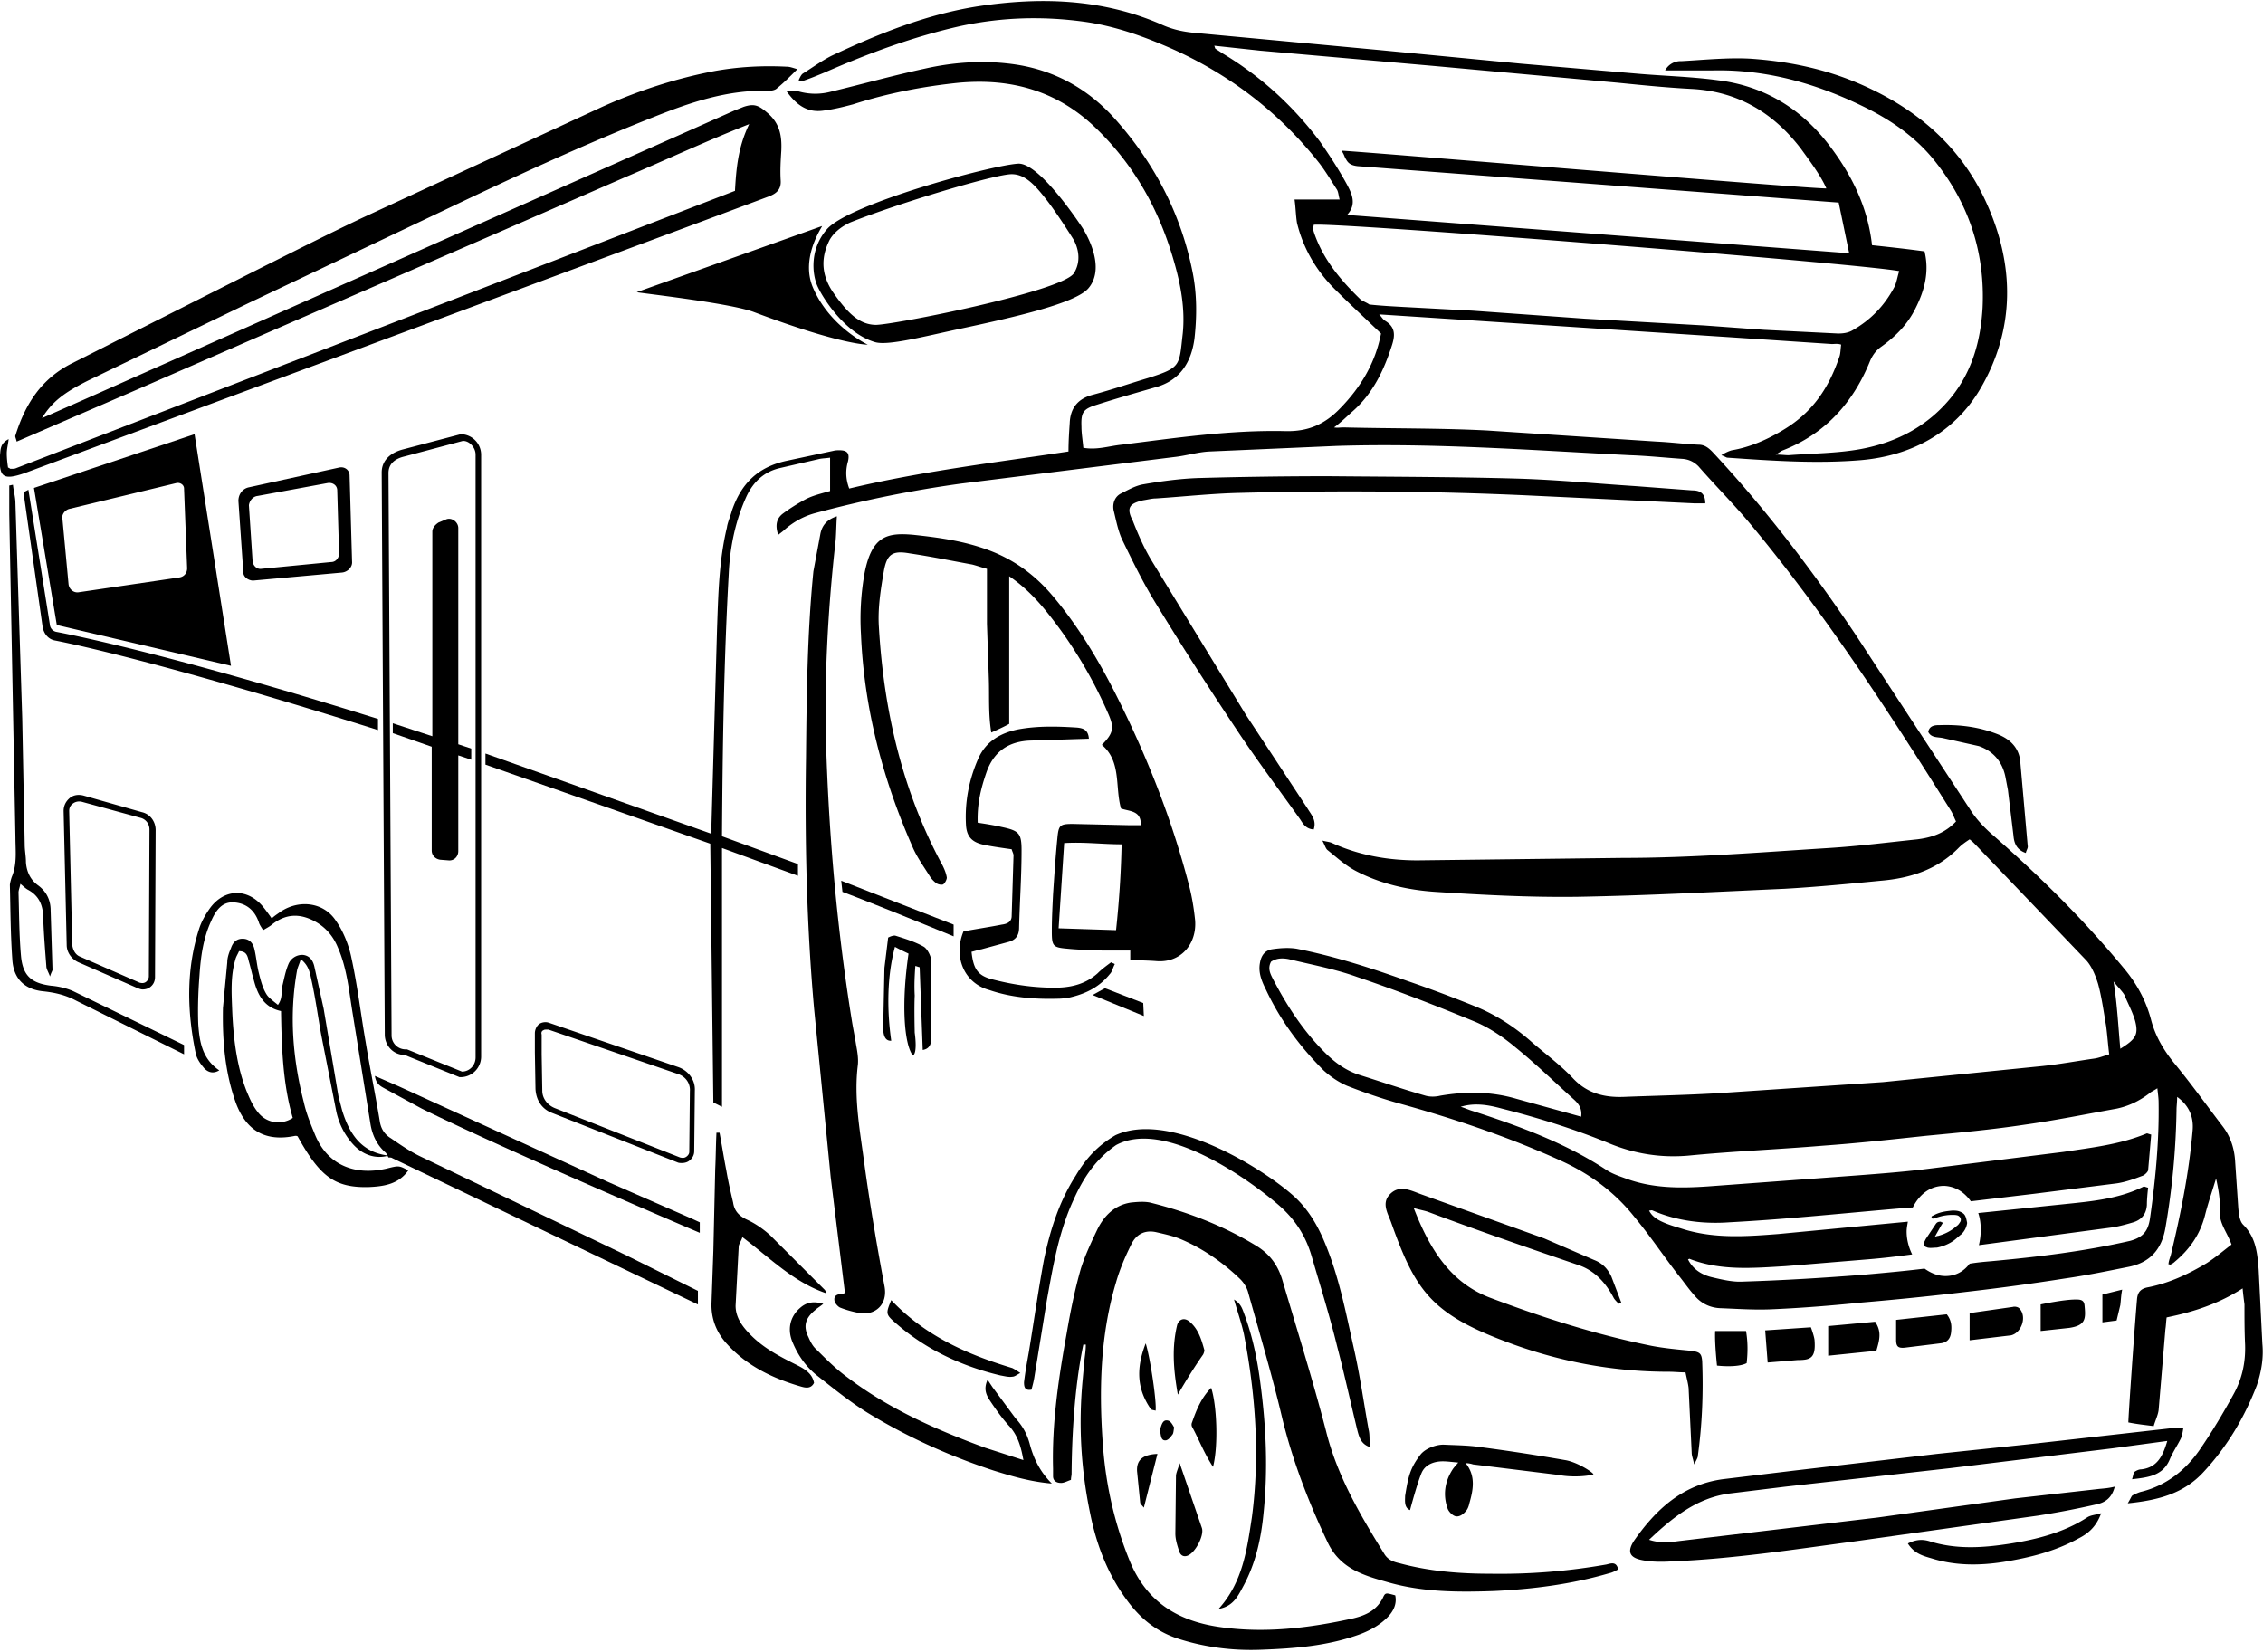
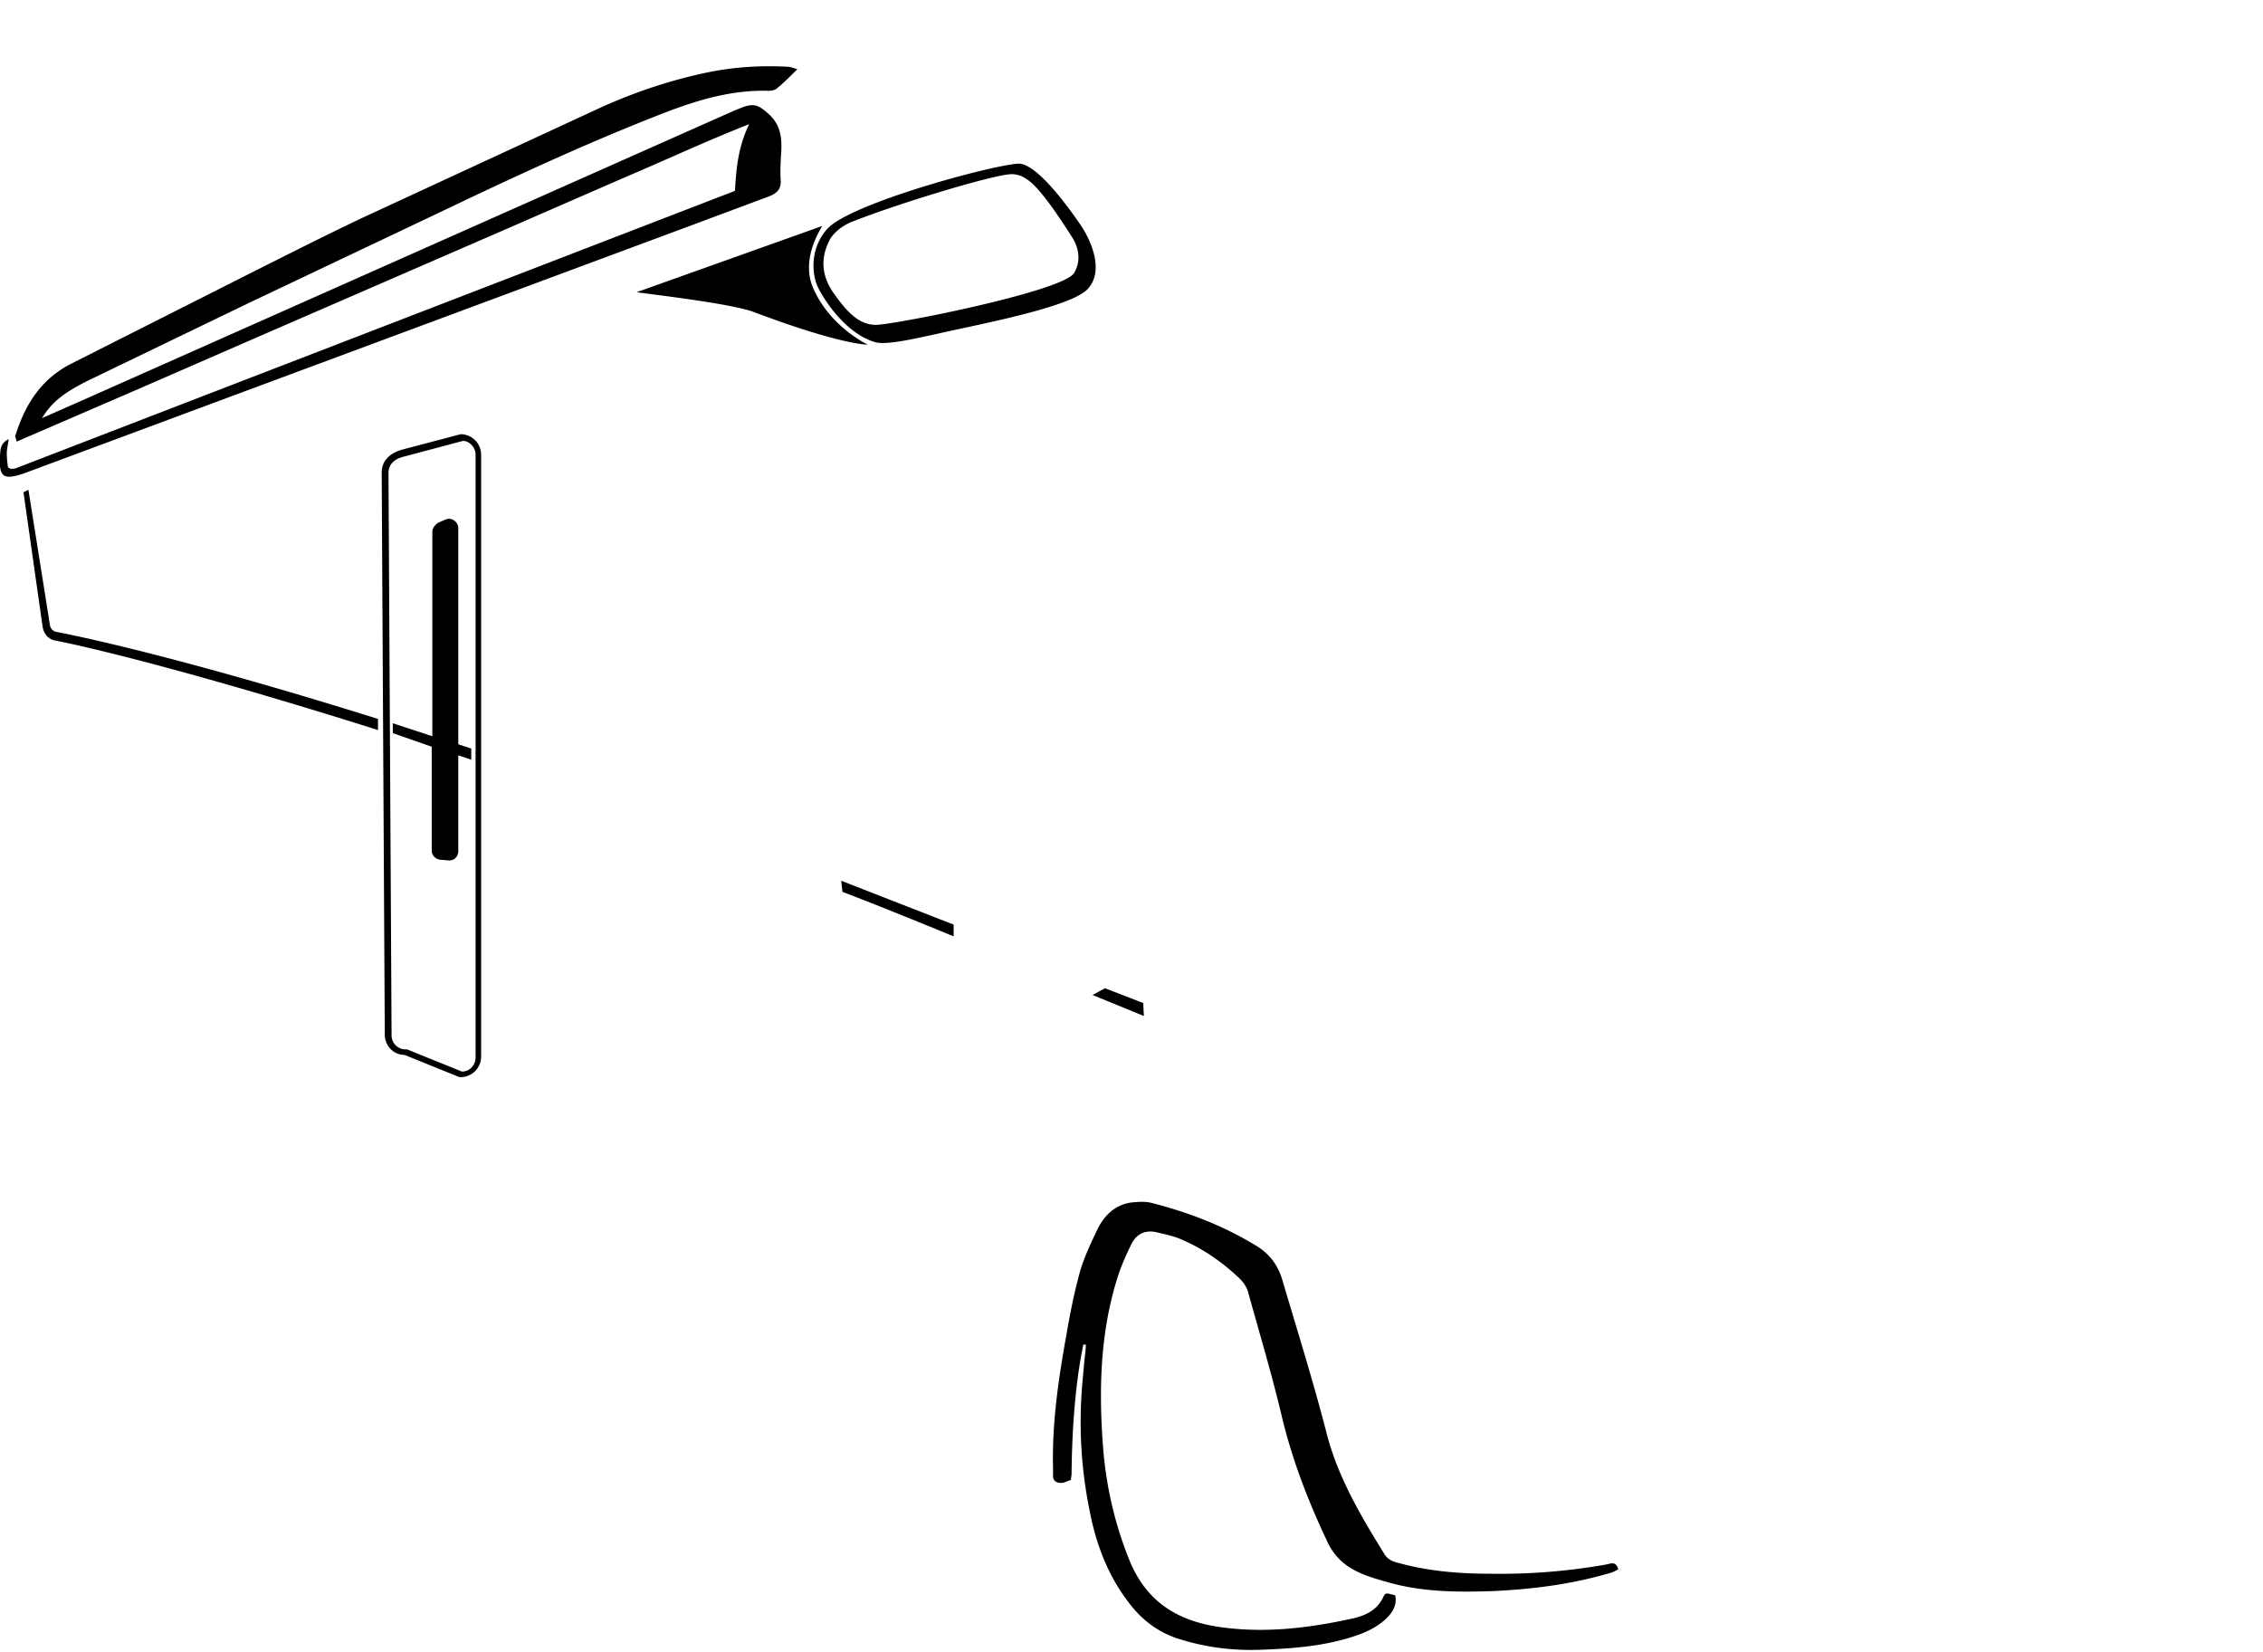
<svg xmlns="http://www.w3.org/2000/svg" width="366.4" height="267.4" fill="#000">
  <path d="M61.2 116.4c-30-9.4-46.9-13.1-52.1-14.1-.5-.1-.9-.5-1-1l-3.5-22-.8.4 3.1 21.8c.2 1.1.9 2 2 2.2 5.2 1 22.2 5 52.3 14.5v-1.8zm2.4.7v1.6l6.3 2.2v16.8c0 .8.6 1.4 1.4 1.5l1.3.1c.9.1 1.6-.6 1.6-1.5v-15.5l2.1.7v-1.8l-2.1-.7v-35c0-1-1.1-1.8-2-1.4l-1.2.5c-.6.4-1 .9-1 1.5v33.1l-6.4-2.1zm113.3 44 8.3 3.4-.1-2.1-6.2-2.4-2 1.1zm-40.5-16.7c6.1 2.3 18 7.2 18 7.2v-1.9l-18.2-7.1.2 1.8zM65.1 72.8c-2.1.6-3.3 1.9-3.3 3.7l.5 91c0 1.8 1.4 3.3 3.2 3.3l8.9 3.6h.2a3.33 3.33 0 0 0 3.3-3.3V73.6a3.33 3.33 0 0 0-3.3-3.3l-9.5 2.5zm11.9.8v97.6c0 1.3-1 2.3-2.2 2.3l-8.9-3.6h-.2a2.26 2.26 0 0 1-2.3-2.3l-.5-91c0-1.4.9-2.3 2.6-2.7l9.4-2.5c1-.1 2.1 1 2.1 2.2zm64.7-18.2c2.1.6 7.8-.9 13.9-2.2 8.9-1.9 18.5-4.1 20.6-6.5 3.2-3.7-1-9.9-1-9.9s-6.9-10.6-10.4-10.3c-4.5.3-27.3 6.5-30.9 10.6-2.8 3.2-2.4 7.2-1.6 9.1s4.5 7.8 9.4 9.2zm-7.5-16.3c.3-.7 1.3-2.1 3.5-3.1 7.8-3.1 23.4-7.8 26.1-7.8 2.2 0 3.8 1.8 5.6 4.1s4.3 6.3 4.3 6.3 1.9 2.8.2 5.6c-1.8 3-29.7 8.5-32.2 8.4s-4.3-1.7-6.7-5.1-1.8-6.3-.8-8.4zM122 50.5c14.3 5.4 18.5 5.3 18.5 5.3s-6.2-2.9-8.9-9.3c-2-4.8 1.5-9.7 1.5-9.9l-30 10.7c0 .1 14.8 1.7 18.9 3.2zm-10.1-14 12.6-4.7c1.3-.5 2-1.2 1.9-2.6-.1-1.6 0-3.2.1-4.8.1-2.3-.2-4.3-2.1-6-1.5-1.3-2.2-1.7-4-1.1l-1.5.6L13.6 64.7l-6.8 3c1.6-2.6 3.5-4.1 7.5-6.1L40.4 49 72 34c11.1-5.3 22.3-10.5 33.7-15 6-2.4 12.1-4.5 18.8-4.3.4 0 1-.1 1.3-.4 1.1-.9 2.1-1.9 3.3-3.1-.7-.2-1.2-.4-1.7-.4-3.9-.2-7.8 0-11.7.7-6.3 1.2-12.4 3.2-18.2 5.8l-38.9 18C52.7 38.1 47 41 41.2 43.9L11.7 58.8c-5 2.5-7.6 6.6-9.2 11.7-.1.2.1.5.2 1l19.9-8.6 19.5-8.5 19.8-8.6 19.8-8.6 19.5-8.5c6.6-2.8 13-5.8 20.1-8.6-1.8 3.7-2.1 7.2-2.3 10.8L2.6 75.8c-.2.1-.5.1-.7.1h-.2c-.1 0-.1-.1-.4-.2-.1-.7-.2-1.5-.2-2.3 0-.7.2-1.4.3-2.3C0 71.8.1 72.8 0 73.7c-.2 3.6.5 4.1 4 2.9l107.9-40.1zm148.2 216.8c-6.2 1.1-12.5 1.6-18.8 1.5-5 0-9.9-.4-14.7-1.7-.9-.2-1.8-.5-2.4-1.4-3.9-6.3-7.7-12.7-9.5-20-2.1-8.1-4.6-16.1-7-24.2-.7-2.5-2-4.4-4.3-5.8-5.4-3.3-11.2-5.5-17.2-7-1-.2-2.1-.1-3.1 0-2.6.4-4.3 2.1-5.4 4.3-1 2.1-2 4.2-2.7 6.4-1 3.5-1.7 7-2.3 10.5-1.3 7.2-2.4 14.5-2.2 21.9v1.2c0 .8.6 1.1 1.3 1.1.5 0 1-.3 1.6-.5 0-.4.1-.7.1-1 .1-11.7 1.4-18.5 1.9-20.9h.4c0 .8-.1 1.5-.2 2.3l-.3 3.3c-.7 7.3-.3 14.5 1.2 21.7 1 5 2.8 9.8 5.9 14 2.1 2.9 4.6 5 8 6.2 4.5 1.5 9.2 2.1 13.9 1.9 5.3-.2 10.5-.6 15.6-2.4 1.7-.6 3.4-1.5 4.7-2.8 1-1 1.6-2.2 1.3-3.6-1.5-.4-1.6-.5-2 .4-1 2-2.7 2.8-4.7 3.3-7.2 1.6-14.5 2.5-21.9 1.4-6.7-1-11.7-4.1-14.4-10.7-2.4-5.9-3.8-12-4.3-18.3-.7-9.1-.5-18.1 2.1-26.8.6-2.1 1.5-4.2 2.5-6.2.8-1.6 2.2-2.3 4-1.9 1.3.3 2.7.6 3.9 1.1 3.6 1.5 6.9 3.8 9.7 6.5.6.6 1.1 1.4 1.3 2.2 1.9 6.8 3.9 13.5 5.5 20.3 1.7 7 4.3 13.7 7.4 20.2 1.2 2.5 3.1 4 5.5 5 1.4.6 2.9 1 4.3 1.4 5.6 1.6 11.4 1.6 17.1 1.4 6.3-.3 12.6-1.1 18.7-2.9.5-.1 1-.4 1.4-.6-.3-1.3-1.1-1-1.9-.8z" />
-   <path d="M159 88.7c-3.6-1.2-7.3-1.7-11-2.1-4.3-.4-6.8.1-8 6.1a42.04 42.04 0 0 0-.6 10c.5 11.9 3.5 23.4 8.3 34.3.7 1.7 1.8 3.2 2.8 4.8.3.5.7.9 1.1 1.2.3.2.8.3 1.1.2.3-.2.6-.8.6-1.1-.1-.7-.4-1.4-.7-2-6.5-12-9.5-25-10.3-38.6-.2-3 .3-6.1.8-9 .5-2.8 1.4-3.4 4.2-2.9 3.4.5 6.8 1.2 10.1 1.8.8.2 1.6.5 2.4.7v8.9l.3 8.9c.1 2.8-.1 5.7.4 8.7 1.1-.5 2-.9 2.9-1.4V93.3c2.5 1.7 4.4 3.7 6.1 5.8 4.1 5.1 7.4 10.6 10 16.6.9 2.1.8 3-1.1 4.9 3.2 2.7 2.1 6.8 3.1 10.3 1.4.5 3.3.3 3.2 2.7h-2.1l-8.9-.2c-2.1 0-2.3.2-2.5 2.3-.3 3-.5 6.1-.7 9.1-.1 2-.2 4-.2 6 0 2.4.2 2.6 2.5 2.8 1.9.2 3.8.2 5.7.3h4.5v1.5c1.4.1 2.7.1 4.1.2 4.1.4 6.7-2.8 6.4-6.6-.2-1.9-.5-3.8-1-5.7-2.8-10.8-6.9-21.1-11.9-31-2.9-5.7-6.2-11.2-10.4-16.1-3.2-3.7-6.9-6.1-11.2-7.5zm21.7 61.9-9.3-.3.9-13.8c3.2-.2 6.2.2 9.3.2-.1 4.7-.4 9.2-.9 13.9zm-45.2-67c-1.9.6-2.5 1.8-2.7 3l-1.1 5.9c-1 10-1.1 20.1-1.2 30.2-.2 13.5.1 27 1.3 40.5l2.7 27.4 2.3 18.7a.76.76 0 0 1-.4.2c-.7 0-1.4.2-1.3 1 0 .4.5 1 .9 1.2 1 .4 2.1.7 3.2.9 2.5.4 4.6-1.4 4-4.4-1.2-6.4-2.3-12.9-3.2-19.4-.7-5.4-1.8-10.9-1.1-16.4.1-1.1-.1-2.2-.3-3.3-.2-1.3-.5-2.7-.7-4-2.3-14.3-3.6-28.7-4.1-43.1-.4-11.5.2-23 1.5-34.5.1-1.2.1-2.4.2-3.9zm204.1 157.5-13.3 1.5-22.3 3.1-32.1 3.8c-1.5.2-3.1.4-4.9-.2 3.9-3.7 7.8-6.8 13.1-7.5l9-1.1 26.7-3 26.2-3.2 8.9-1.2c-.7 2.4-1.6 4.3-4.2 4.6-.4 0-.8.2-1.1.4-.2.2-.2.6-.4 1.2 2.7-.3 5-.6 6.1-3.2.5-1.2 1.2-2.2 1.8-3.4.2-.5.3-1 .4-1.7h-1.6l-23.1 2.6-15.2 1.6-23.1 2.7-11.6 1.4c-6.5.9-10.8 4.9-14.3 9.9-1.2 1.8-.8 2.8 1.3 3.2 1.5.3 3.2.3 4.8.2 9.8-.4 19.6-1.9 29.3-3.2l29.9-4.2c3.2-.5 6.3-1.1 9.4-1.8 1.5-.3 2.6-1 3.1-2.9-1.2.3-2 .3-2.8.4zm-84.1-36.3c2.7.9 4.5 2.9 5.8 5.4.2.3.5.6.8.9a.76.76 0 0 1 .4-.2l-1.6-4.2c-.6-1.3-1.5-2.2-2.8-2.7l-8.1-3.5-19.8-7.1c-1.7-.6-3.6-1.7-5.2 0-1.4 1.5-.2 3.2.3 4.7 3.8 10.6 6.3 14.5 18.2 19 8.6 3.3 17.5 5 26.7 5 .9 0 1.7.1 2.7.1.2 1 .4 1.7.5 2.5l.5 10.5c0 .5.2.9.4 1.9.4-.8.6-1.1.6-1.4.7-5.1.9-10.2.7-15.3-.1-1.3-.4-1.5-1.8-1.7-2.1-.2-4.3-.4-6.4-.8-8.9-1.8-17.4-4.5-25.9-7.7-6.6-2.4-10-7.9-12.6-14.6 1.1.3 1.7.4 2.3.6 8 3 16.1 5.8 24.3 8.6zM185.1 81c.7-.1 1.4-.3 2.1-.3 4.5-.3 9.1-.8 13.6-.9 15.4-.4 30.9-.3 46.3.4l27.3 1.3h1.7c0-1.6-.8-2.1-2.1-2.1l-9.3-.7c-6.2-.4-12.4-1-18.7-1.2-10.3-.3-20.6-.3-30.9-.4a742.28 742.28 0 0 0-21.1.3c-2.9.1-5.9.5-8.8 1-1.3.2-2.5.9-3.7 1.5-1 .5-1.4 1.6-1.2 2.7.4 1.6.7 3.3 1.4 4.8 1.7 3.5 3.4 7 5.5 10.4 4.1 6.7 8.4 13.4 12.8 20 3.3 5 6.9 9.8 10.4 14.7.5.7.9 1.7 2.3 1.8.5-1.5-.4-2.4-1-3.4l-10-15.2L186.6 91c-1.3-2.1-2.3-4.4-3.2-6.7-1.1-2.1-.5-2.8 1.7-3.3zM167 225c.2-.7.4-1.5.5-2.2l2-12.3c1-5.5 1.9-11 4.3-16.2 1.6-3.6 3.6-6.6 6.9-8.9 7.7-4.2 21.2 5.3 26.2 9.6 2.7 2.3 4.5 5 5.5 8.5 1.4 4.8 2.9 9.6 4.1 14.5 1.2 4.6 2.2 9.2 3.3 13.7.3 1.1.6 2.1 2 2.6-.1-1.1 0-2-.2-2.8-.8-4.4-1.4-8.8-2.4-13.2-1.3-5.8-2.4-11.6-4.7-17.1-1.2-2.9-2.8-5.6-5.2-7.7-5.1-4.5-20-13.7-28.7-9.7-2.9 1.7-4.8 3.8-6.4 6.5-2.7 4.2-4.2 8.9-5.2 13.8-.9 4.9-1.6 9.8-2.4 14.7-.3 1.7-.6 3.3-.8 5 0 .7.1 1.4 1.2 1.2zM62.9 187.3h.2v-.1c-.1.1-.2.1-.2.1z" />
-   <path d="m55.4 179.8-.6-2.3-2.4-14.2-1.5-6.8c-.2-.9-.7-1.8-1.9-1.9a2.42 2.42 0 0 0-2.3 1.5c-.5 1.2-.7 2.4-1 3.6-.2.9.1 1.9-.7 3-.7-.6-1.5-1.1-1.9-1.8-.6-1-.9-2.2-1.2-3.4s-.4-2.5-.7-3.8c-.2-.9-.7-1.6-1.7-1.7-1.2-.1-1.8.6-2.1 1.5-.3.7-.6 1.5-.6 2.3l-.7 7.4c-.1 5.2.3 10.4 2.1 15.4 1.7 4.5 4.8 6.3 9.6 5.3.1 0 .3 0 .4.1 3.6 6.5 6 8.3 11.4 8.2 2.4-.1 4.9-.4 6.5-2.7-1.5-.8-1.5-.8-3.5-.3-5.2 1.2-9.6-.6-11.6-5.5-.7-1.7-1.4-3.4-1.8-5.2-1.8-7-2.4-14.2-1.1-21.4.1-.5.4-1.1.6-1.8 1.4 1.1 1.5 2.4 1.8 3.7.6 2.8 1 5.7 1.5 8.5l2.4 12.2a11.4 11.4 0 0 0 2.7 5.5c1.6 1.8 3.7 2.5 5.8 1.9-4.3-.5-6.3-3.4-7.5-7.3zm-8 1.2c-1.8 1.2-4.3.9-5.7-1-.8-1-1.3-2.2-1.8-3.4-1.6-4.1-2.1-8.5-2.3-12.9-.1-2.8-.3-5.6.5-8.3.1-.5.4-.9.6-1.4 1.3 0 1.4.9 1.6 1.7.3 1 .5 2 .8 3 .6 2.3 1.6 4.4 4.4 5 .1 6 .3 11.8 1.9 17.3z" />
-   <path d="M68.2 187.3c-1.7-.8-3.3-1.9-4.9-3-1-.6-1.6-1.5-1.8-2.7-.7-4.3-1.6-8.6-2.3-12.9-.8-4.6-1.3-9-2.3-13.6-.4-2-1.3-4.3-2.5-6-2-3.1-6.1-3.5-9.1-1.4-.4.3-.9.6-1.3 1-.5-.7-1-1.4-1.5-2-2.5-2.9-6.1-2.8-8.4.2-.8 1.1-1.5 2.3-1.9 3.6-2.1 6.6-1.9 13.4-.5 20.1.2.9.8 1.7 1.4 2.4.6.6 1.4.9 2.4.3-2.8-1.9-3.2-4.7-3.4-7.5-.1-2.6 0-5.3.2-7.9.2-3 .6-6 1.9-8.8.7-1.6 1.7-3.1 3.6-3 2 .1 3.4 1.2 4.1 3.2.1.4.4.8.7 1.3.5-.3.9-.5 1.3-.8 2.3-1.9 4.7-2 7.3-.5 1.7 1 2.8 2.4 3.5 4.1 1.5 3.4 1.8 7.1 2.4 10.7l2.9 18c.3 1.7 1 3.2 2.3 4.4.3.2.4.6.6.9.2 0 .5 0 .6.1l49.5 23.7V209l-11.9-5.9-32.9-15.8zm60.6 33.6c-2.6-1.3-5.1-2.6-7.2-4.7-1.3-1.3-2.5-2.8-2.5-4.8l.5-9.5c0-.5.4-.9.6-1.6 4.5 3.4 8.3 7.3 13.6 9.1-.1-.2-.1-.4-.3-.6l-8.8-8.8c-1.1-1-2.4-1.9-3.7-2.5s-2.1-1.4-2.3-2.8c-.4-1.7-.8-3.4-1.1-5.2-.4-2-.7-4-1.1-6.1h-.5c-.1 2-.1 3.9-.2 5.9l-.3 13.2-.3 8.4c-.1 2.6.8 4.9 2.6 6.8 3.2 3.5 7.4 5.5 11.9 6.8.7.2 1.6.4 2.1-.6-.3-1.6-1.6-2.3-3-3zm35.6 8.7-3.7-5-.8-1.2c-.7 1.5-.2 2.5.4 3.4 1 1.5 2 2.9 3.2 4.2 1.3 1.5 1.8 3.2 2.2 5.4l-6.2-2c-7.9-2.9-15.6-6.3-22.3-11.4-1.8-1.3-3.4-2.9-5-4.5-.6-.5-1-1.3-1.3-2-.9-1.8-.5-3.1 1.1-4.4.3-.3.7-.5 1.3-1-1.7-.5-2.8-.2-3.8.7-1.6 1.4-2.1 3.5-1.1 5.7.9 2.1 2.2 3.9 4 5.3 2.8 2.2 5.5 4.4 8.5 6.2 6.3 3.8 13 6.8 20 9.1 2.9.9 5.9 1.8 9.4 2.1-2-2-3-4.2-3.6-6.5-.5-1.8-1.3-3-2.3-4.1zm6.8-67.9c.7 0 1.7-.1 2.4-.3 2.4-.6 4.5-1.7 6.1-3.7.4-.4.5-1.1.8-1.6-.1-.1-.5-.2-.6-.3-.8.6-1.5 1.1-2.2 1.8-1.8 1.6-3.9 2.2-6.2 2.3-3.6.1-7.2-.4-10.7-1.3-2.5-.6-3.2-1.7-3.5-4.5.5-.1 1-.3 1.6-.4l4.4-1.2c1.1-.3 1.7-1 1.7-2.3.1-4.2.4-8.3.4-12.5 0-2.8-.4-3.2-3.2-3.8-1.3-.3-2.6-.5-3.9-.7-.1-3 .5-5.5 1.4-8.1 1.2-3.5 3.7-5.1 7.2-5.2l9.4-.3c-.1-1.5-1-1.7-1.9-1.8-3.2-.2-6.4-.3-9.6.3-2.9.6-5.2 2-6.4 4.7-1.5 3.4-2.2 7-2 10.7.1 2 1 2.9 3 3.3 1.5.3 3 .5 4.4.7.1.4.3.7.3 1l-.3 9.8c0 1-.8 1.3-1.6 1.4-2 .4-4.1.7-6.2 1.1-1.7 4.1.1 8.4 4.2 9.5 3.5 1.2 7.2 1.5 11 1.4zM8.3 159.6c-3.2-.4-4.6-1.6-4.9-4.8-.3-3.4-.3-6.9-.4-10.3 0-.4.2-.8.3-1.4.6.5.9.8 1.3 1 1.8 1 2.4 2.6 2.4 4.6.1 2.6.3 5.1.5 7.7 0 .5.3.9.6 1.7.2-.7.4-.9.4-1.1l-.3-9.6c0-1.7-.7-3.1-2.1-4.1-1.2-.9-1.8-2.2-1.9-3.7 0-1-.2-1.9-.2-2.9l-.4-20.4-1.1-34.8c0-1-.3-2-.4-3-.2 0-.4.1-.6.1v4.7l1 52.3c0 2.1.3 4.3-.6 6.4-.1.3-.3 1-.3 1.3.1 4.2.1 7.9.4 12.1.2 3.1 2 4.8 5 5.1 1.9.2 3.6.6 5.3 1.5l17.5 8.7v-1.5l-17.9-8.7c-1.1-.5-2.4-.8-3.6-.9zm244 79.2c2.6.5 5.3.1 5.7-.1-.2-.4-2.7-2-4.6-2.3-4.6-.8-9.1-1.5-13.7-2.1-2-.3-4-.3-6-.4-1.2 0-2.9.6-3.7 1.6-1.7 2.2-2 3.6-2.5 6.7 0 .7-.2 1.9.8 2.3.1-.4 1.2-4.5 1.9-6.1.6-1.3 2-1.8 3.4-1.8.7 0 1.4.1 2.5.2-.5.6-.7.8-.9 1.1-1.3 2-1.6 4.2-.8 6.4.2.5.8 1.1 1.3 1.2s1.1-.2 1.6-.8c.3-.3.5-.8.6-1.3.6-2.1 1.1-4.4-.6-6.5a3.73 3.73 0 0 1 1.2.2l13.8 1.7zm-154-47.5-33.7-15.4-3.9-1.7c.2 1.4 1 1.7 1.7 2.1l5.9 3.2c14.2 7 45 20.1 45 20.1v-1.7l-1.3-.6-13.7-6zm49.9-34.9c.1 0 .6.2.7.2l.5 13.4c1.2-.2 1.4-1.1 1.4-2.1v-12.2c0-.8-.6-2-1.2-2.4-1.4-.8-3-1.3-4.6-1.8-.4-.1-1 .2-1.2.3l-.6 4.9-.2 9.6c0 .6 0 2.3 1.3 2.2-.7-4.9-.7-10.4.6-15.2.9.5 1.6.8 2.2 1.1-1.2 8.2-.7 14.7.7 16.5.8-.4.3-3.7.3-3.7s-.1-4 0-6c-.1-1.7 0-3.4.1-4.8zm177.4 93.5c-4.4.7-8.7 1-13-.3-1.2-.4-2.3-.4-3.7.3 1 1.6 2.4 2 3.8 2.4 3.8 1.2 7.7 1.2 11.6.6 4.3-.7 8.4-1.7 12.2-3.8 1.6-.8 2.9-1.9 3.7-4.1-1 .3-1.7.3-2.3.7-3.7 2.4-8 3.5-12.3 4.2zm-128.3 10.6c2.3-.4 3.1-2 3.9-3.5 2.1-3.8 3-7.9 3.4-12.2.7-6.9.4-13.7-.5-20.6-.5-4-1.3-7.9-2.7-11.6-.3-.8-.5-1.5-1.6-2.2.6 2.1 1.2 3.8 1.6 5.6 1.9 9.8 2.6 19.7 1.3 29.6-.8 5.3-1.5 10.6-5.4 14.9zm116.8-143.1c-.7 0-1.7 0-1.9 1.1.5 1 1.5.8 2.4 1l5.8 1.3c2.3.8 3.8 2.5 4.3 5l.4 2.1.9 7.4c.1 1.2.5 2.3 2 2.8.1-.5.4-.8.3-1.2l-1.2-13.6c-.2-2.2-1.6-3.6-3.6-4.4-3-1.2-6.1-1.6-9.4-1.5zM145 214.2c4.9 4.3 10.7 7 17 8.5.6.1 1.3.3 1.9.2.4 0 .7-.3 1.3-.6-.6-.4-.9-.6-1.3-.8-7.3-2.2-14.1-5.2-19.6-11-.9 2.2-.9 2.3.7 3.7zm47.2 37.7c1.3-.4 2.8-3.3 2.4-4.5l-3.6-10.5c-.3 1-.6 1.6-.6 2.1l-.1 9.3c0 .9.3 1.9.6 2.8.2.7.7 1 1.3.8zm134.8-40c-.2-.3-.8-.4-1.1-.3l-7 1v4.4l6.7-.8c1.7-.4 2.6-3 1.4-4.3zm-18.6 6.3 5.7-.7c1.2-.1 1.7-.8 1.8-1.8.1-.9.1-1.9-.7-2.9l-8.2.9v3.2c0 1.1.3 1.4 1.4 1.3zm-14.6-1.1c0-.6-.6-2.2-.6-2.2l-7.4.5.4 5.2 4.9-.4c2 0 2.9-.3 2.7-3.1zm9.8-3.1-7.6.7v4.8l7.8-.8c.5-1.7.9-3.1-.2-4.7zm-108.8 5.3c.1-.2.2-.5.2-.7-.5-1.8-1-3.5-2.5-4.7-.8-.6-1.6-.3-1.9.6-.9 3.7-.6 7.3.1 11.3 1.4-2.4 2.7-4.5 4.1-6.5zm142.7-8c-.1-.8-.6-.9-1.4-.9-2 0-5.7.8-5.7.8v4.3l4.6-.5c2.8-.4 2.7-1.6 2.5-3.7zm-141.4 13.4c-1.6 1.6-2.4 3.6-3.1 5.6-.1.2-.1.5 0 .7 1.1 2 1.9 4.2 3.4 6.5.9-3.5.6-10.1-.3-12.8zm86.7-4c.2-1.8.2-3.4-.1-5.2h-5c-.1 2 .3 5.6.3 5.6s3.3.4 4.8-.4zm-95.7 7.7c.2-1.2-.8-8.3-1.6-10.9-1.6 4.1-1.4 7.4.8 10.6.1.2.5.2.8.3zm-2.5 14.8c0 .3.3.5.6.9l2.2-8.7c-2.4.1-3.4 1-3.3 2.8l.5 5zm159-34.4-3.2.8v4.5l2.3-.3.6-2.5c.1-.8.1-1.5.3-2.5zM189.1 230c-.8-.2-1 .6-1.2 1.2-.1.3-.1.6 0 .9.1.6.2 1.2.9 1.1.4-.1.7-.5 1-.9.2-.2.2-.6.3-1.2-.2-.3-.5-1-1-1.1zM37.4 107.8l-5.9-37.5-26 8.7 3.7 22.2 28.2 6.6zM11.2 82.4l17.4-4.2c.6-.1 1.2.3 1.2.9l.5 12.9c0 .8-.5 1.4-1.3 1.5l-16.3 2.4c-.8.1-1.5-.5-1.6-1.3l-1-10.7c-.1-.6.4-1.3 1.1-1.5zM41 94l14.4-1.3c.9-.1 1.7-.9 1.6-1.8L56.6 77c0-.9-.8-1.5-1.7-1.3l-14.6 3.2c-1 .2-1.7 1.1-1.7 2.2l.8 11.6c0 .7.8 1.3 1.6 1.3zm.7-13.7 11.4-2.1c.8-.1 1.5.4 1.5 1.2l.3 10.2c0 .7-.5 1.4-1.3 1.4l-11.3 1.1c-.7.1-1.3-.5-1.4-1.2l-.6-9.1c.1-.7.6-1.4 1.4-1.5zm-28.2 48.5c-.8-.2-1.6-.1-2.2.4s-1 1.2-1 2.1l.5 21.7c0 1.2.8 2.3 1.9 2.8l9.6 4.2c.3.1.5.2.8.2.4 0 .8-.1 1.1-.3.6-.4.9-1 .9-1.7l.1-23.8c0-1.4-.9-2.6-2.2-2.9l-9.5-2.7zm10.7 5.5-.1 23.8c0 .3-.2.7-.5.9s-.6.2-1 .1l-9.6-4.2c-.8-.3-1.2-1.1-1.3-1.9l-.5-21.7c0-.5.2-.9.6-1.2s.9-.4 1.4-.3l9.5 2.6c.9.2 1.5 1 1.5 1.9zm65.2 45.9 20.3 8c.2.1.5.1.7.1.4 0 .8-.1 1.1-.3.6-.4.9-1 .9-1.6l.1-9.8c.1-1.7-1-3.2-2.6-3.8l-21-7.2c-.5-.2-1.2-.1-1.6.2s-.7.9-.7 1.5v3.1l.1 5.9c.1 1.9 1.1 3.3 2.7 3.9zM88 166.8c.1-.1.3-.1.5-.1h.3l21 7.2c1.2.4 2 1.5 1.9 2.8l-.1 9.8c0 .3-.2.6-.5.8s-.6.2-1 .1l-20.3-8c-1.2-.5-2-1.6-2-2.8l-.1-5.9v-3.2c-.1-.3 0-.6.3-.7z" />
-   <path d="m366.3 217.6-.6-12c-.2-2.6-.4-5.2-2.5-7.3-.6-.6-.7-1.7-.8-2.7l-.5-7.4c-.1-2.1-.7-4.1-2-5.8-2.6-3.4-5.1-6.9-7.9-10.3-1.7-2.1-3-4.3-3.7-6.9-.8-3.1-2.3-5.9-4.4-8.4-6.6-8-13.9-15.2-21.7-22-1.1-1-2.2-2.2-3-3.4l-18.8-28.7c-7-10.4-14.6-20.4-23.2-29.6-.7-.7-1.3-1.1-2.2-1.1-2.2-.1-4.5-.4-6.7-.5l-27.5-1.8c-7.7-.4-15.5-.3-23.3-.5-.4 0-1 .1-1.5 0 1.1-.8 2.2-1.9 3-2.6 3.3-2.9 5.1-6.7 6.4-10.8.5-1.6.5-2.9-1.2-3.9-.3-.2-.6-.7-.9-1l56.8 3.7 16.5 1.1c.4 0 1-.1 1.5.1-.1.7-.1 1.5-.3 2-1.7 5-4.3 8.9-8.9 11.7-2.6 1.6-5.5 2.9-8.5 3.4-.4.1-1.1.4-1.7.8.6.2.8.4 1 .4 7.2.5 14.4 1 21.6.4 8.1-.7 15.1-4.4 19.3-11.5 5.7-9.7 5.6-20.1 1-30.2-4.3-9.5-11.9-15.7-21.4-19.6-5.4-2.2-11-3.3-16.8-3.7-3.7-.2-7.5.2-11.2.4a2.82 2.82 0 0 0-2.6 1.5h7.7c9-.2 17.4 2.3 25.3 6.3 4.3 2.2 8.1 5 11 8.8 5.3 6.8 7.8 14.6 7.4 23.3-.3 5.2-1.6 10.1-4.9 14.3-3.8 4.8-8.9 7.5-14.8 8.6-3.8.7-7.8.7-11.7 1-.6 0-1.2-.1-2.1-.1.7-.4.9-.6 1.2-.7 6.9-2.7 11.4-7.8 14.1-14.5.4-.9.9-1.6 1.7-2.2 2.4-1.7 4.4-3.7 5.7-6.4 1.4-2.8 2.2-5.8 1.4-9.1-2.9-.4-5.7-.7-8.5-1-.7-6.3-3.4-11.6-7.1-16.4-4.5-5.8-10.5-9.4-17.8-10.3-4.4-.6-8.9-.7-13.4-1.1l-18.6-1.6-22.9-2.2-30.1-2.8c-1.9-.2-3.6-.6-5.3-1.4-9.5-4.1-19.4-4.4-29.4-2.9-8.4 1.3-16.1 4.4-23.8 8-1.6.8-3.1 1.9-4.7 2.9-.3.2-.5.7-.7 1.1.4.1.5.2.7.1 1.2-.4 2.4-.9 3.6-1.4 7.1-3.1 14.4-5.8 22-7.5 6.6-1.4 13.1-1.6 19.8-.7 5.2.7 10.1 2.5 14.8 4.6 9.2 4.2 17.1 10.3 23.4 18.3 1 1.3 1.9 2.8 2.8 4.2.3.4.3 1 .5 1.7h-7.3c.2 1.4.2 2.6.4 3.8 1 4.1 3.1 7.7 6.1 10.7 2.4 2.4 4.9 4.7 7.5 7.2-.9 4.7-3.2 8.6-6.6 12.1-2.5 2.6-5.2 3.8-8.9 3.7-8.9-.2-17.7 1.1-26.5 2.2-2 .2-4 .9-6.2.5-.1-1.2-.3-2.3-.3-3.4-.1-2.4.3-2.9 2.6-3.6 3.1-1 6.3-1.9 9.4-2.8 4-1.1 5.8-4.1 6.3-7.9.4-3.6.4-7.2-.3-10.7-1.9-9.6-6.3-17.9-12.8-25.1-4.2-4.6-9.4-7.5-15.5-8.5-5-.8-10.1-.5-15 .6-5.1 1.1-10.1 2.5-15.1 3.7-1.8.5-3.6.5-5.4 0-.5-.2-1.1-.1-2-.1 1.7 2.4 3.5 3.6 6.1 3.2 1.6-.2 3.2-.6 4.7-1 5.6-1.8 11.3-2.9 17.1-3.5 8.7-.8 16.3 1.4 22.6 7.7 6.1 6 10 13.2 12.3 21.3 1.1 3.8 1.8 7.7 1.4 11.6-.6 5.2-.2 5.5-5.6 7.2-3 .9-5.9 1.9-8.9 2.7-2.4.6-3.7 2.1-3.8 4.6-.1 1.5-.2 3-.2 4.6-11.9 1.8-23.8 3.2-35.5 6-.6-1.6-.6-3-.2-4.4.3-1.3-.1-1.8-1.4-1.8-.3 0-.6 0-1 .1l-7.5 1.6c-4.7 1-7.4 3.7-8.9 8.1-.2.8-.7 1.9-.8 2.7-1.3 5.4-1.4 10.9-1.6 16.4l-.9 31.6v1.6l-36.6-13v1.8l36.4 12.8.5 41.9 1.4.7v-41.9l12.3 4.5v-1.9l-12.3-4.5c.1-14.3.3-28.3 1.1-42.6.2-4.3 1.1-8.6 2.9-12.5 1.1-2.3 2.8-3.9 5.3-4.5l6.5-1.5c.5-.1 1-.1 1.7-.2v5.4c-1.4.4-2.7.7-3.9 1.3-1.3.7-2.6 1.5-3.8 2.4-1 .8-1.2 1.9-.7 3.4.5-.4.8-.6 1.1-.9 1.4-1.2 3-2.1 4.8-2.6 7.8-2.1 15.7-3.7 23.7-4.8l34.5-4.3c1.9-.2 3.8-.8 5.7-.9l20.6-.9c15.8-.5 31.7.7 47.5 1.5 2.9.1 5.7.4 8.6.6 1 .1 1.8.5 2.5 1.2 2.7 3.1 5.6 6 8.2 9.1 12.2 14.6 22.6 30.6 32.7 46.7.3.5.5 1.1.8 1.7-1.8 1.9-3.9 2.6-6.3 2.9-4.8.5-9.5 1.1-14.3 1.4-11.1.7-22.2 1.6-33.3 1.6l-8.4.1-24.9.3c-4.7 0-9.4-.8-13.8-2.8-.4-.2-.8-.2-1.6-.4.4.7.5 1.2.8 1.5 1.5 1.2 2.9 2.5 4.6 3.4 4 2.1 8.4 3.1 12.9 3.4 7.7.5 15.3.9 23 .8 11.2-.2 22.4-.8 33.6-1.3 5.2-.3 10.4-.8 15.5-1.3 4.8-.4 9.2-1.8 12.7-5.4.5-.5 1.1-.9 1.7-1.3a6.53 6.53 0 0 1 .8.7l18.1 18.9c.9 1 1.5 2.5 1.9 3.8.6 2.2.9 4.5 1.3 6.8.2 1.5.3 3 .5 4.6-1 .3-1.7.6-2.5.7-2.8.4-5.5.9-8.3 1.2l-25.8 2.6-26.8 1.8c-5.1.3-10.2.4-15.3.6-3.1.1-5.9-.6-8.2-3.1-2-2.1-4.3-3.8-6.5-5.7-2.7-2.4-5.7-4.4-9.1-5.8a214.51 214.51 0 0 0-11.2-4.2c-5.9-2.1-11.8-4-17.9-5.2-1.3-.2-2.7-.1-4 .1-1.1.2-1.7 1-1.9 2.2-.3 1.6.3 3 1 4.4 2.3 4.9 5.5 9.2 9.3 13 1.1 1 2.4 1.9 3.8 2.5 2.8 1.1 5.7 2.1 8.6 2.9 9 2.5 17.9 5.5 26.4 9.4 4.5 2.1 8.4 5 11.5 8.9 2.5 3 4.7 6.3 7.1 9.4.9 1.1 1.7 2.3 2.7 3.4 1 1.2 2.4 1.9 4 2 2.7.1 5.4.3 8.1.2 4.9-.2 9.9-.6 14.8-1.1a498.91 498.91 0 0 0 17.6-1.8 380.44 380.44 0 0 0 15.4-2.1c3.5-.5 6.9-1.2 10.4-1.9 3.4-.7 5.3-2.8 5.9-6.3 1.1-6.3 1.7-12.7 1.8-19.1 0-.6.1-1.2.1-2.1 2.1 1.5 2.7 3.5 2.5 5.5-.6 6.9-1.9 13.3-3.5 20-.1.4-.4 1.1-.4 1.6.2 0 .3.1.4 0 .2-.1.4-.2.6-.4 2.4-2 4.1-4.4 4.9-7.5.5-2 1.2-4 1.8-6 .4 1.8.7 3.6.6 5.3-.1 2 1.2 3.4 1.9 5.4-1.3 1-2.6 2.1-4 3-3 1.8-6 3.2-9.4 3.9-1.2.2-1.8.7-1.9 2-.5 5.8-1.4 19-1.4 19.9 1.5.3 2.6.4 4.1.6.3-1 .7-1.8.8-2.6l1.1-13.1c.1-.6.1-1.2.2-1.9 4.4-.9 8.4-2.2 12.3-4.7.1 1.1.2 1.8.3 2.6 0 2.2 0 4.3.1 6.5.1 2.9-.5 5.6-1.9 8.1-1.7 3.1-3.5 6.1-5.5 9-2.3 3.3-5.4 5.7-9.3 6.7-.5.1-1.1.4-1.5.6-.2.1-.3.5-.8 1.3 5-.5 9.1-1.6 12.3-5.1 3.8-4.1 6.6-8.8 8.6-14 .8-2.4 1.1-4.6.9-6.7zM213.7 22.9c-4.3-5.7-9.4-10.4-15.5-14.1-.5-.3-.9-.6-1.4-.9-.1-.1-.1-.3-.2-.5l7.4.8 28.4 2.5 29.6 2.7c4 .4 8 .8 11.9 1 7.4.4 13.2 3.8 17.7 9.7 1.3 1.8 3.2 4.3 4.1 6.4-1.4.2-78-6.2-78.5-6.1.5.7.4.9.8 1.5.4.7 1 .9 1.8 1l77.9 5.9 1.7 8.2-81.3-6.2c1.6-1.7.8-3.4 0-4.9-1.3-2.4-2.8-4.7-4.4-7zm6.6 25.6c-3.2-3.1-6-6.4-7.5-10.7-.1-.3-.2-.6-.2-.9 0-.1.1-.3.1-.5 2.8-.5 89 6.3 94.8 7.5-.3.9-.4 1.8-.8 2.6-1.6 3-3.8 5.3-6.8 7-.7.4-1.5.5-2.3.5l-12-.6-9.6-.7-19.4-1.1-18.2-1.3-11.2-.6c-1.8-.1-3.7-.2-5.5-.4-.4-.3-1-.5-1.4-.8zM344 161.2c.6 1.4 1.3 2.7 1.7 4.1.6 2.3 0 3-2.4 4.5-.3-3.1-.5-7.3-1.1-10.9.6.8 1.7 1.9 1.8 2.3zm-113.2 16.2c-3.5-1-7-2.2-10.5-3.3-2.3-.7-4.1-2-5.8-3.7-3.5-3.5-6.1-7.5-8.4-11.9-.4-.8-.9-1.7-.3-2.8.9-.6 1.9-.6 2.9-.4 3.7.9 7.5 1.6 11.1 2.9 6.5 2.2 12.9 4.7 19.2 7.3 2.3 1 4.5 2.5 6.4 4.1 3.2 2.6 6.2 5.5 9.3 8.3.8.7 1.5 1.5 1.3 2.9l-10.5-2.9c-4.1-1.2-8.2-1.2-12.3-.5-.8.2-1.7.2-2.4 0zm117.3 19.9c-.3 1.9-1 3-3.2 3.6-7.4 1.7-14.9 2.6-22.5 3.3-1.2.1-2.3.2-3.5.4-.9 1.2-2.2 2-3.9 2-1.3 0-2.4-.5-3.4-1.2-3.3.4-6.6.7-10 1-6.4.5-12.9.9-19.4 1.1-1.6.1-3.3-.3-5-.7s-3.1-1.3-3.9-2.9c.1 0 .2-.1.2-.1 5.1 2 10.4 1.5 15.6 1.2l13.3-1.1c2.5-.2 4.9-.5 7.2-.8-.6-1.2-.9-2.5-.9-3.7 0-.5.1-1 .2-1.6l-21 2c-5.2.4-10.5.8-15.7-.9-1-.3-2-.6-2.9-1s-1.8-.9-2.3-1.9c.3 0 .4-.1.6 0 3.9 1.7 8.3 2.2 12.4 1.9 9.4-.5 18.8-1.5 28.2-2.3.5 0 1-.1 1.5-.1 1-2 2.7-3.5 5.1-3.5 1.9.1 3.3 1.1 4.3 2.5l10.1-1.2 13.5-1.7c1.4-.2 2.8-.7 4.1-1.2.4-.1.9-.6 1-.9l.5-5.8c-.4-.1-.6-.2-.7-.2-4.3 1.8-8.9 2.3-13.5 3l-21.6 2.7c-3.9.5-7.8.8-11.7 1.1l-24.4 1.8c-4.5.3-8.9.3-13.2-1.3-1.1-.4-2.3-.8-3.3-1.5-6.6-4.3-14-7-21.4-9.4-.7-.2-1.3-.5-2-.7 2.3-.7 4.5-.3 6.7.3 5.9 1.5 11.7 3.3 17.3 5.6 4.1 1.7 8.4 2.4 12.9 2 7.2-.7 14.5-1 21.7-1.6 5.6-.4 11.1-1 16.7-1.6 5.3-.5 10.7-1 16-1.8 5-.7 9.9-1.7 14.9-2.6 1.9-.4 3.6-1.2 5.2-2.4.3-.3.8-.5 1.4-.9.1 1 .2 1.6.2 2.3.1 6.2-.5 12.5-1.4 18.8zm-1-5.2c-3.6 1.8-7.5 2.3-11.3 2.7l-15.5 1.6c.3.9.4 1.8.4 2.7a10.68 10.68 0 0 1-.3 2.5l21.8-2.9c1.1-.2 2.2-.5 3.2-.8 1.3-.4 2.1-1.3 2.2-2.8 0-.9.1-1.9.2-2.8-.4-.1-.6-.2-.7-.2zm-29.5 4.2c-.5-.3-1-.3-1.5-.3-1 .1-1.8.2-2.7.6l-.6.3c-.1.1-.1.1 0 .3 0 .1.1.1.2.1l1-.3c.7-.2 1.4-.3 2.1-.3.3 0 .6 0 .9.1.4.2.6.6.4 1-.2.3-.3.5-.6.7-.9.8-1.9 1.3-3 1.6-.2 0-.3.1-.5.1 0-.1.1-.1.1-.2l.9-1.6c.1-.1.1-.2.2-.3s0-.2-.1-.2-.1-.1-.2-.1c-.4 0-.6.1-.8.4l-1.6 2.4-.3.6c-.1.2 0 .3.1.5s.3.2.5.3c.5.1 1 0 1.5 0 1-.2 2-.6 2.8-1.2.4-.3.8-.7 1.2-1a3.1 3.1 0 0 0 .9-1.8c-.2-1-.3-1.4-.9-1.7z" />
</svg>